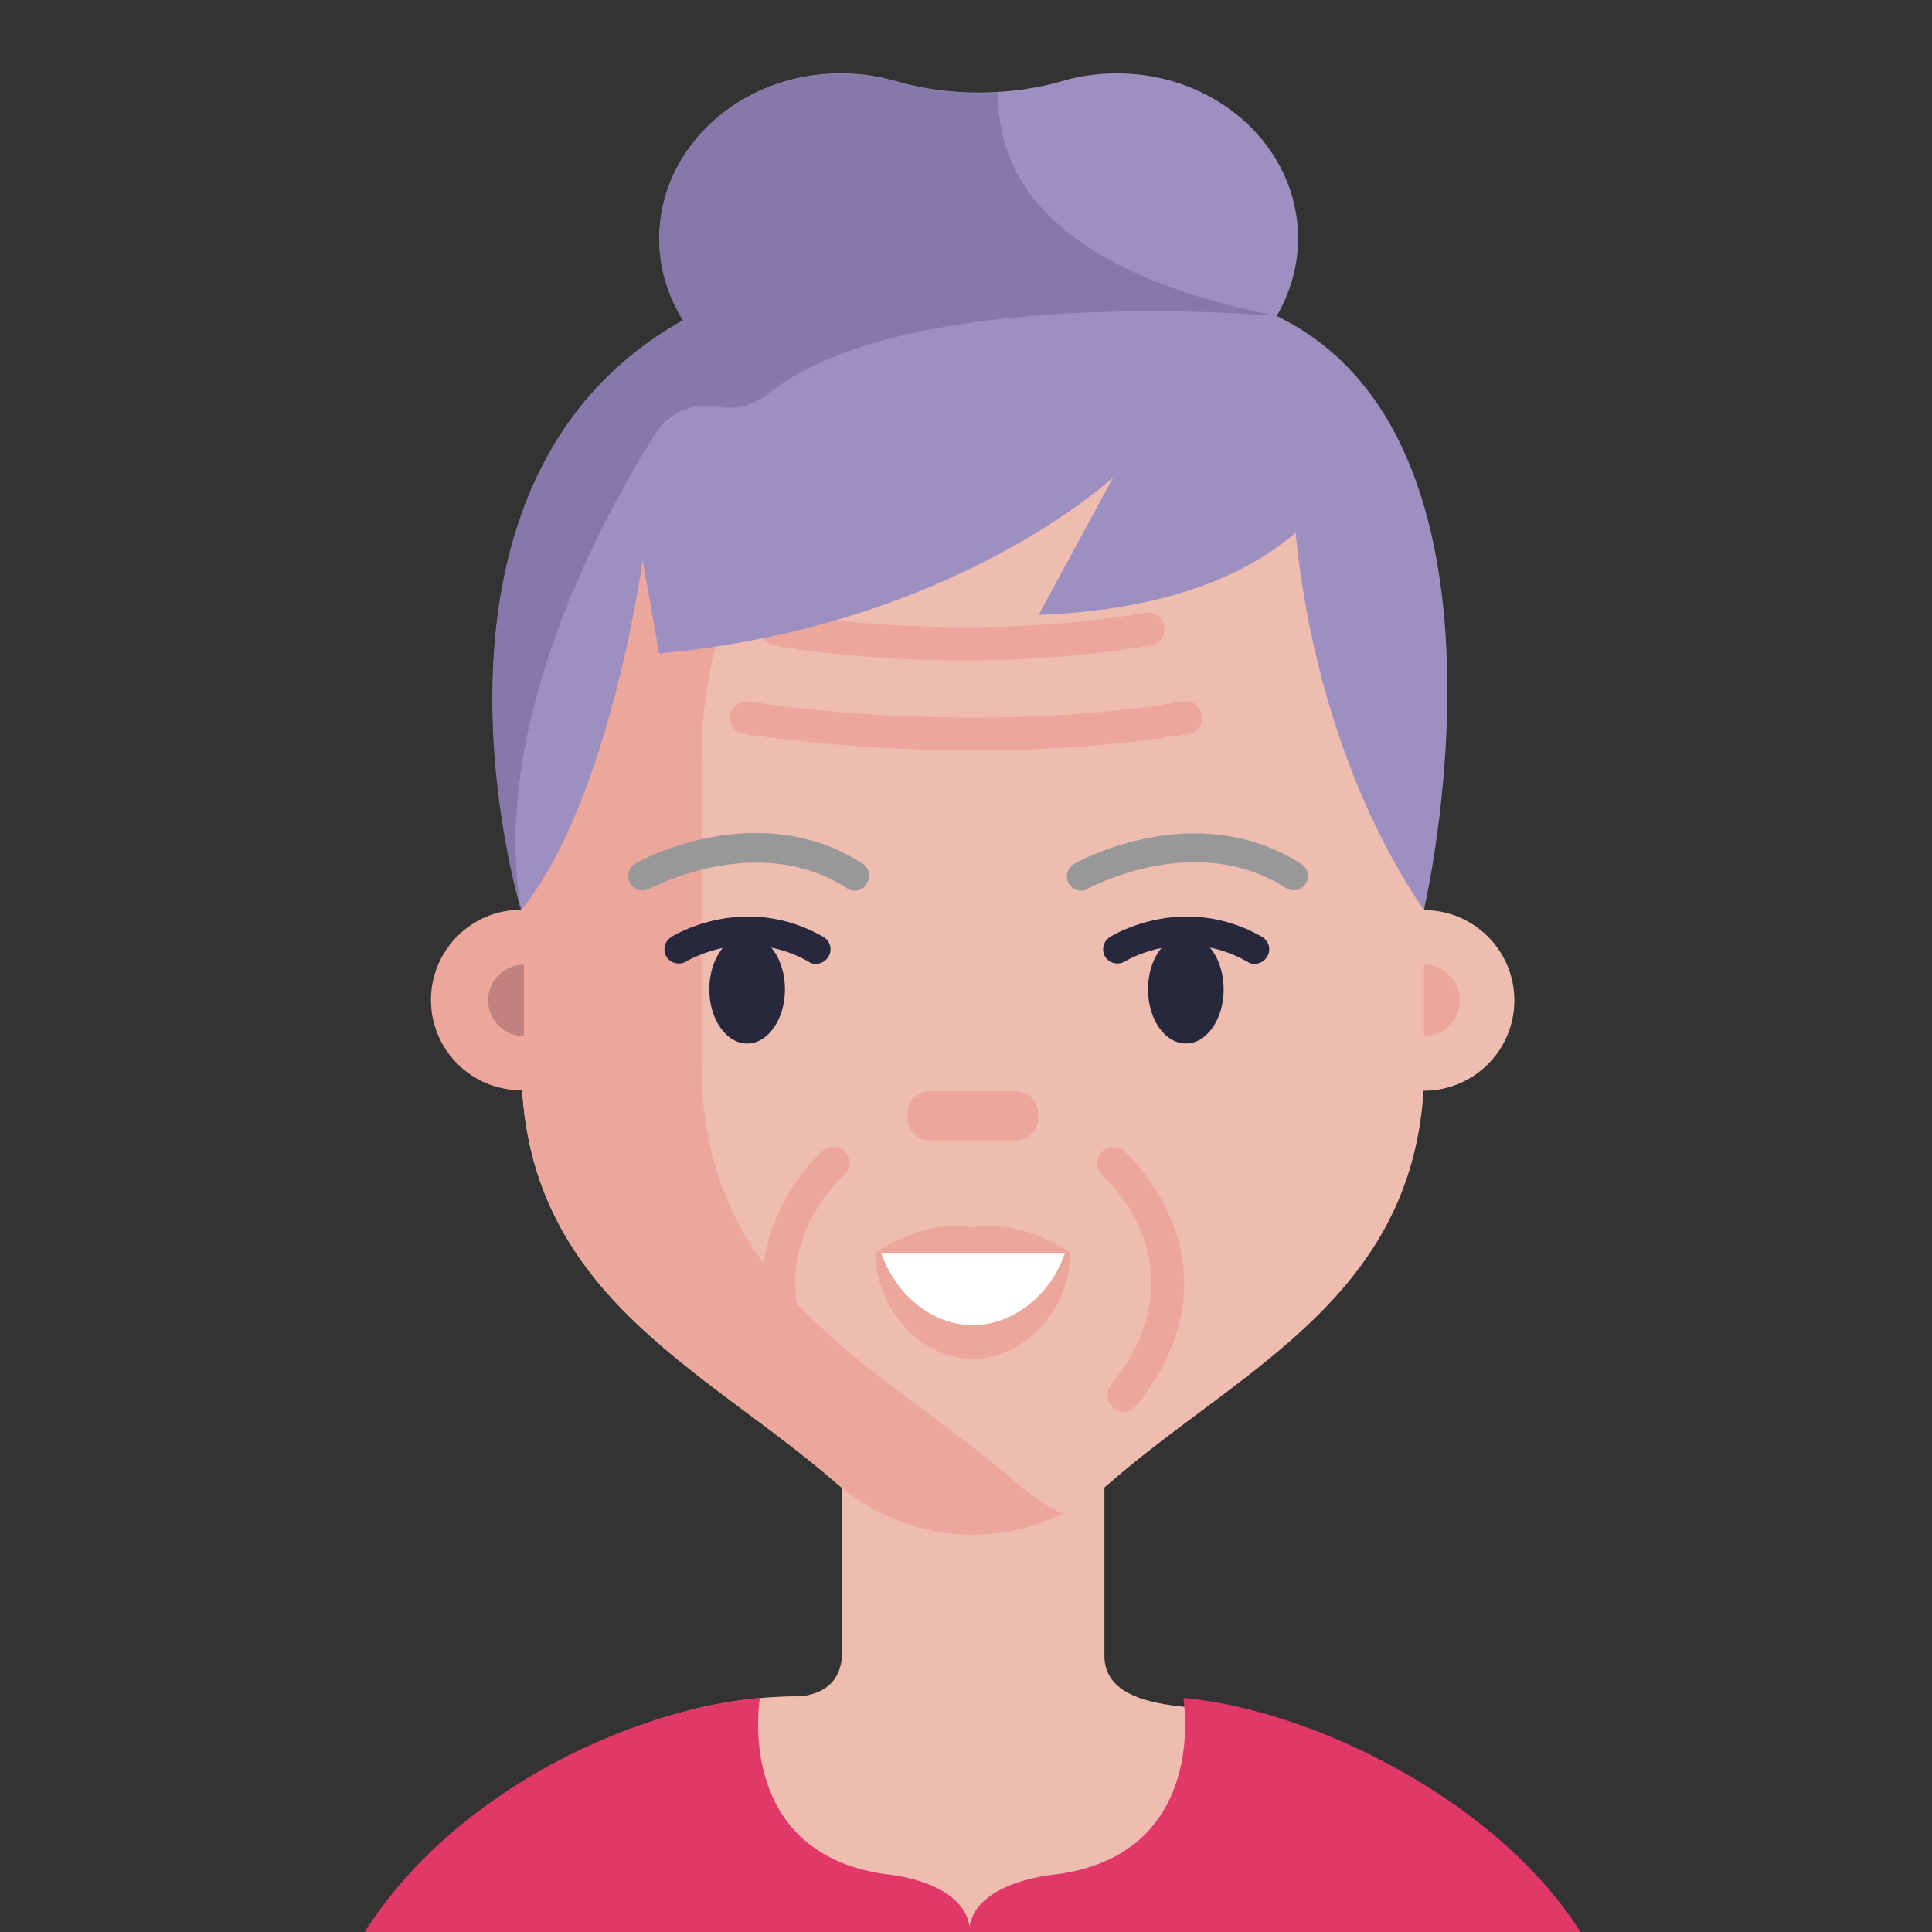
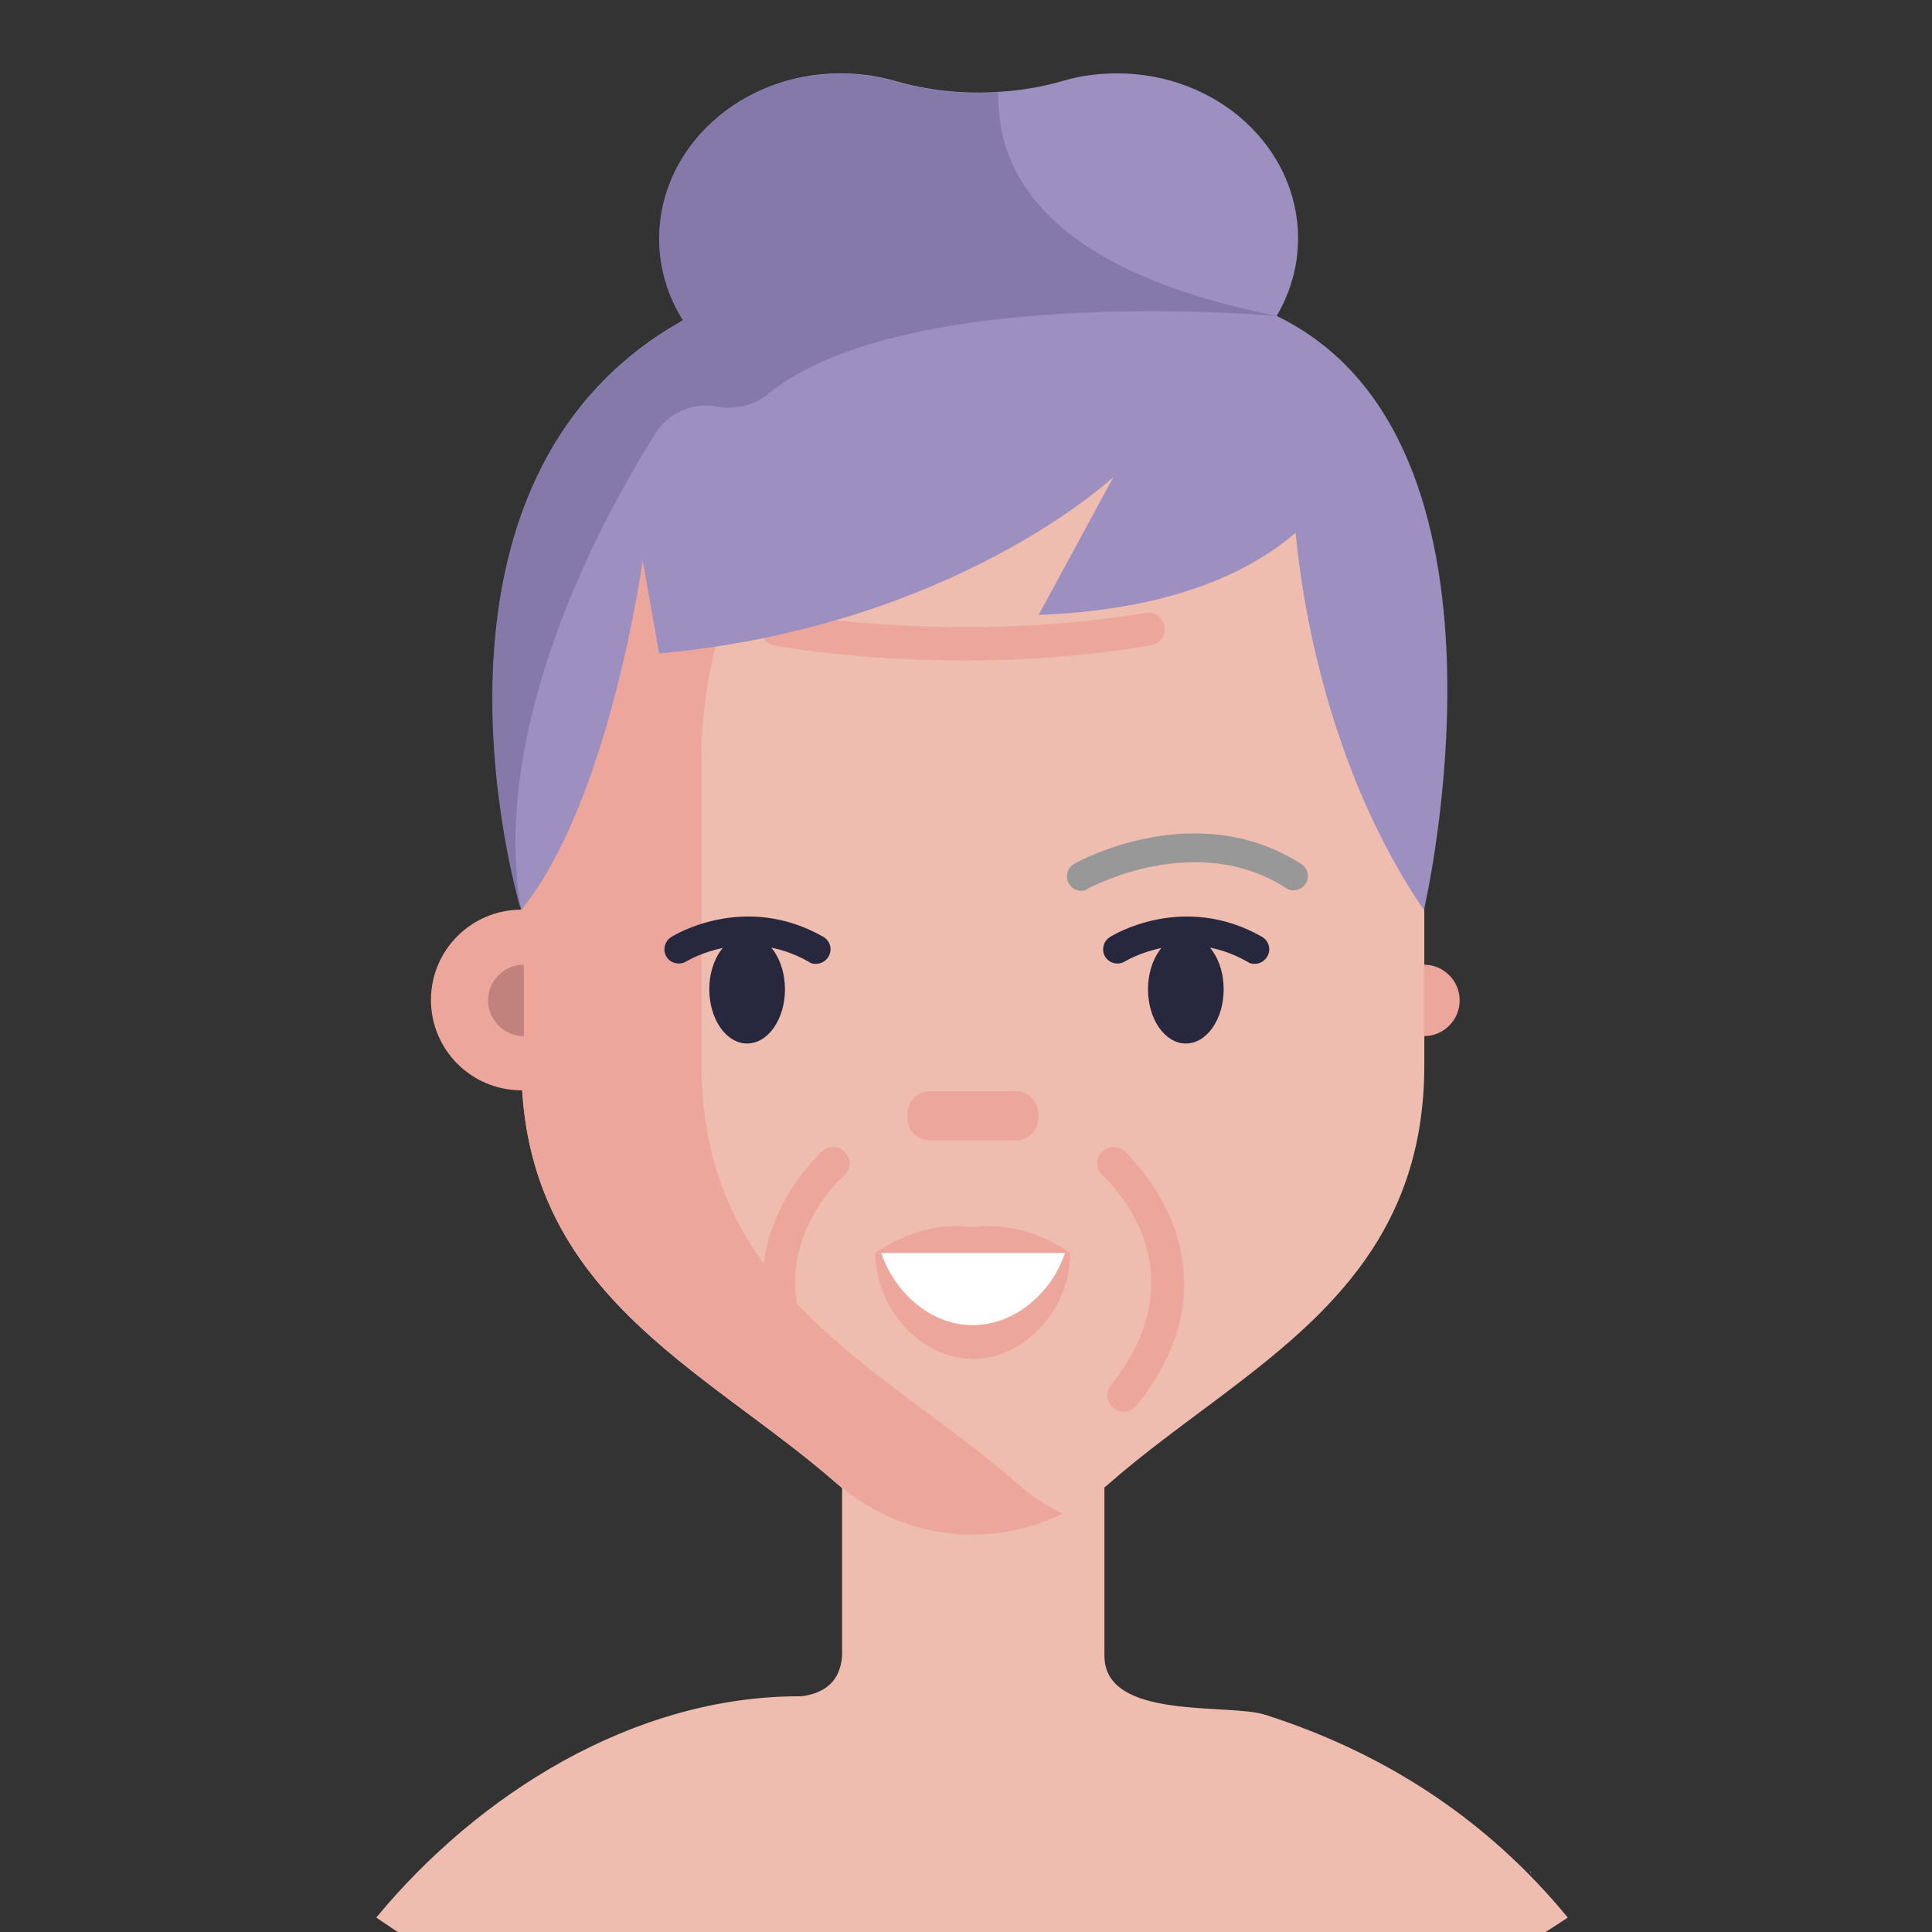
<svg xmlns="http://www.w3.org/2000/svg" id="Layer_1" viewBox="0 0 160 160">
  <rect x="0" y="0" width="160" height="160" fill="#333333" stroke="none" />
  <defs>
    <style>.cls-1{fill:#989899;}.cls-2{fill:#fff;}.cls-3{fill:#9d8fbf;}.cls-4{fill:#c1817c;}.cls-5{fill:#efbcb0;}.cls-6{fill:#eda69b;}.cls-7{fill:#8579aa;}.cls-8{fill:#e23769;}.cls-9{fill:#27273d;}</style>
  </defs>
  <g id="Avatars">
    <g id="Artboard">
      <g id="Women">
        <g id="Old-People-Avatar_3">
          <path id="Path" class="cls-5" d="M129.839,158.807c-29.76,19.823-68.987,20.401-98.679,0,8.479-10.268,21.35-18.327,35.004-18.327h.204c2.111-.272,3.235-1.394,3.371-3.366v-18.429h21.724v18.429c0,5.406,10.249,3.91,13.314,4.896,9.909,3.162,18.387,8.67,25.061,16.797,0,0-8.649-10.54,0,0Z" />
          <path id="Path-2" class="cls-5" d="M117.956,62.822v25.399c0,18.939-15.084,24.991-26.117,34.647-6.538,5.746-16.004,5.746-22.542,0-10.998-9.622-26.117-15.709-26.117-34.647v-25.399c0-19.109,14.608-34.579,32.655-34.579h9.466c18.047-.034,32.655,15.471,32.655,34.579Z" />
          <path id="Path-3" class="cls-6" d="M58.095,88.187v-25.399c0-18.123,13.178-33.015,29.931-34.477-.885-.102-1.805-.136-2.724-.136h-9.466c-18.047,0-32.655,15.505-32.655,34.579v12.58c-4.12,0-7.491,3.332-7.491,7.48,0,4.114,3.337,7.48,7.491,7.48h.068c1.09,17.273,15.425,23.257,26.015,32.505,5.346,4.692,12.667,5.542,18.728,2.55-1.362-.646-2.622-1.496-3.814-2.55-10.998-9.588-26.083-15.675-26.083-34.613Z" />
-           <ellipse id="Oval" class="cls-5" cx="117.922" cy="82.849" rx="7.491" ry="7.48" />
-           <path class="cls-1" d="M70.796,73.77c-.204,0-.443-.068-.647-.204-7.423-4.794-16.242,0-16.344.034-.579.306-1.294.102-1.634-.476-.306-.578-.102-1.292.477-1.632.409-.238,10.147-5.542,18.796.034.545.34.715,1.088.341,1.632-.204.442-.613.612-.987.612Z" />
          <ellipse id="Oval-2" class="cls-9" cx="61.874" cy="81.931" rx="3.133" ry="4.488" />
          <path class="cls-1" d="M89.557,73.77c-.409,0-.817-.204-1.056-.612-.306-.578-.102-1.292.477-1.632.409-.238,10.147-5.542,18.796.034.545.34.715,1.088.341,1.632-.341.544-1.09.714-1.634.34-7.457-4.794-16.242,0-16.344.034-.17.17-.375.204-.579.204Z" />
          <ellipse id="Oval-3" class="cls-9" cx="98.206" cy="81.931" rx="3.133" ry="4.488" />
          <path id="Path-4" class="cls-6" d="M84.109,94.443h-7.083c-1.056,0-1.873-.85-1.873-1.87v-.34c0-1.054.851-1.87,1.873-1.87h7.083c1.056,0,1.873.85,1.873,1.87v.34c.034,1.02-.817,1.87-1.873,1.87Z" />
          <path class="cls-9" d="M67.561,79.823c-.204,0-.409-.034-.579-.17-5.244-2.992-9.943-.136-10.147-.034-.545.34-1.294.17-1.634-.374-.341-.544-.17-1.292.375-1.632.238-.17,6.095-3.74,12.599-.034.579.34.783,1.054.443,1.632-.238.408-.647.612-1.056.612Z" />
          <path class="cls-9" d="M103.893,79.823c-.204,0-.409-.034-.579-.17-5.278-3.026-10.079-.068-10.147-.034-.545.34-1.294.17-1.634-.374-.341-.544-.17-1.292.375-1.632.238-.17,6.095-3.74,12.599-.034.579.34.783,1.054.443,1.632-.238.408-.647.612-1.056.612Z" />
          <path id="Path-5" class="cls-4" d="M43.385,79.891c-1.634,0-2.962,1.326-2.962,2.958s1.328,2.958,2.962,2.958v-5.916Z" />
          <path id="Path-6" class="cls-6" d="M117.922,85.807c1.634,0,2.962-1.326,2.962-2.958s-1.328-2.958-2.962-2.958v5.916Z" />
          <path id="Path-7" class="cls-2" d="M72.839,103.759c0,4.08,3.609,8.058,8.07,8.058h0c4.461,0,7.457-3.978,7.457-8.058h-15.527Z" />
          <path id="Path-8" class="cls-6" d="M88.638,103.759c0,2.244-.885,4.42-2.349,6.052-1.464,1.632-3.473,2.72-5.721,2.72-4.461,0-8.07-4.318-8.07-8.772h.477c1.124,3.298,4.086,5.984,7.593,5.984,2.213,0,4.256-1.088,5.721-2.72.851-.918,1.498-2.04,1.907-3.264h.443Z" />
          <path id="Path-9" class="cls-6" d="M80.568,101.651c-4.324-.714-8.07,2.108-8.07,2.108h16.14s-3.746-2.822-8.07-2.108Z" />
-           <path class="cls-6" d="M80.67,62.142c-10.828,0-18.932-1.36-19.068-1.36-.749-.136-1.226-.816-1.124-1.564.136-.748.817-1.224,1.566-1.122.17.034,17.979,2.992,35.923,0,.749-.136,1.43.374,1.566,1.122.136.748-.375,1.428-1.124,1.564-6.129,1.02-12.292,1.36-17.74,1.36Z" />
          <path class="cls-6" d="M79.853,54.696c-8.989,0-15.357-1.156-15.765-1.258-.749-.136-1.226-.85-1.09-1.598.136-.748.851-1.224,1.6-1.088.136.034,14.506,2.652,30.271,0,.749-.136,1.43.374,1.566,1.122.136.748-.375,1.428-1.124,1.564-5.516.952-10.828,1.258-15.459,1.258Z" />
          <path class="cls-6" d="M68.14,116.918c-.409,0-.783-.17-1.056-.51-9.398-11.764.919-20.979,1.022-21.081.579-.51,1.43-.442,1.907.136.511.578.443,1.428-.136,1.904h0c-.341.306-8.445,7.65-.681,17.341.477.578.375,1.428-.204,1.904-.272.204-.579.306-.851.306Z" />
          <path class="cls-6" d="M93.065,116.918c-.306,0-.613-.102-.851-.306-.579-.476-.681-1.326-.204-1.904,7.73-9.69-.341-17.035-.681-17.341-.579-.51-.613-1.36-.136-1.904.511-.578,1.362-.612,1.907-.136.102.102,10.42,9.316,1.022,21.081-.272.306-.647.51-1.056.51Z" />
          <path id="Path-10" class="cls-3" d="M117.922,75.368c-8.036-11.798-10.113-25.773-10.624-31.247-3.916,3.366-10.454,6.392-21.282,6.8l6.197-11.424s-13.144,12.376-37.626,14.621l-1.362-7.718s-2.724,19.959-10.045,28.935h0c-.238-.782-10.454-35.497,13.416-48.826-1.26-2.006-1.975-4.318-1.975-6.766,0-7.548,6.708-13.668,14.982-13.668,1.566,0,3.065.204,4.461.612,2.826.816,5.755,1.122,8.649.918,1.805-.102,3.609-.408,5.346-.918,1.396-.408,2.894-.612,4.461-.612,8.274,0,14.982,6.12,14.982,13.668,0,2.312-.647,4.488-1.771,6.426,21.316,10.302,12.19,49.2,12.19,49.2Z" />
          <path id="Path-11" class="cls-7" d="M105.766,26.169s-30.68-2.788-42.121,6.426c-1.158.952-2.69,1.36-4.154,1.088h-.068c-2.009-.408-4.052.476-5.142,2.21-4.222,6.698-13.791,23.971-11.135,39.475h0c-.238-.782-10.454-35.497,13.416-48.826-1.26-2.006-1.975-4.318-1.975-6.766,0-7.548,6.708-13.668,14.982-13.668,1.566,0,3.065.204,4.461.612,2.826.816,5.755,1.122,8.649.918-.17,6.63,3.95,14.757,23.086,18.531Z" />
-           <path id="Path-12" class="cls-8" d="M133,164.183c-14.029,9.622-34.215,9.891-52.5,9.891-18.319,0-38.471-.269-52.5-9.891,5.943-13.848,22.603-22.444,34.93-23.566,0,0-2.213,12.784,10.351,14.587,0,0,6.436.476,7.014,4.352.613-3.876,7.355-4.352,7.355-4.352,12.565-1.802,10.351-14.587,10.351-14.587,12.326,1.122,30.045,10.707,34.998,23.566Z" />
        </g>
      </g>
    </g>
  </g>
</svg>